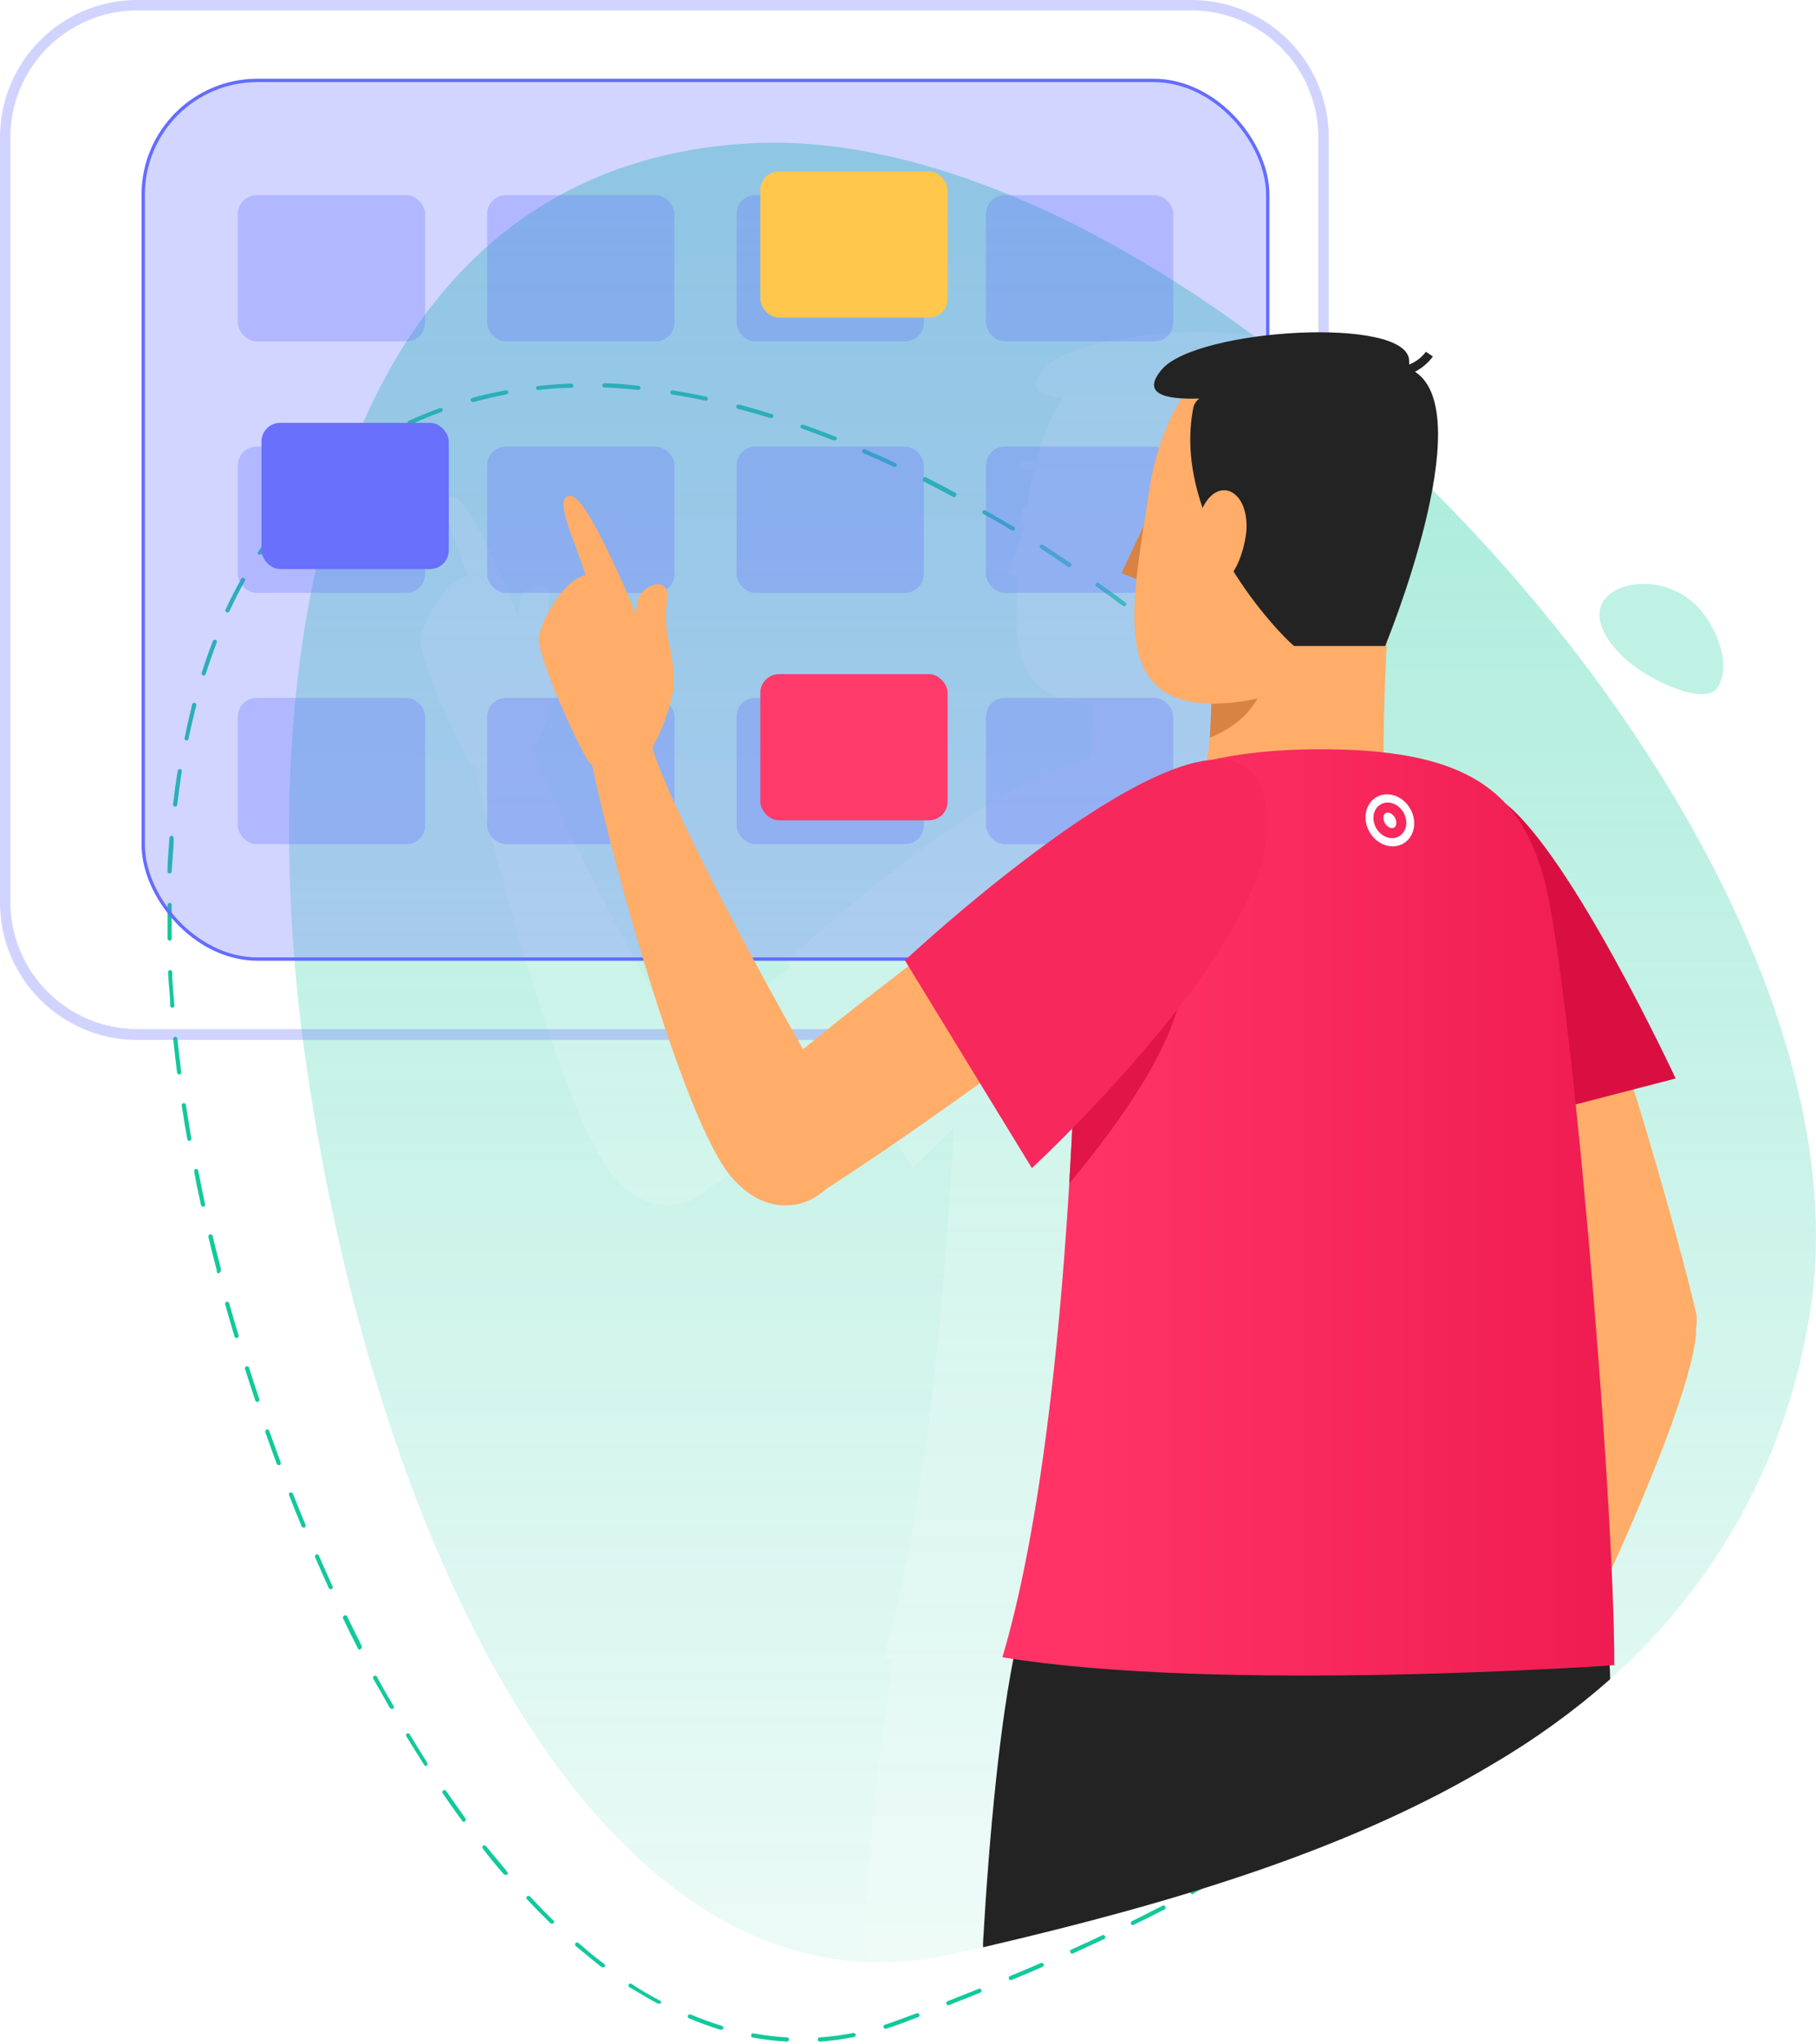
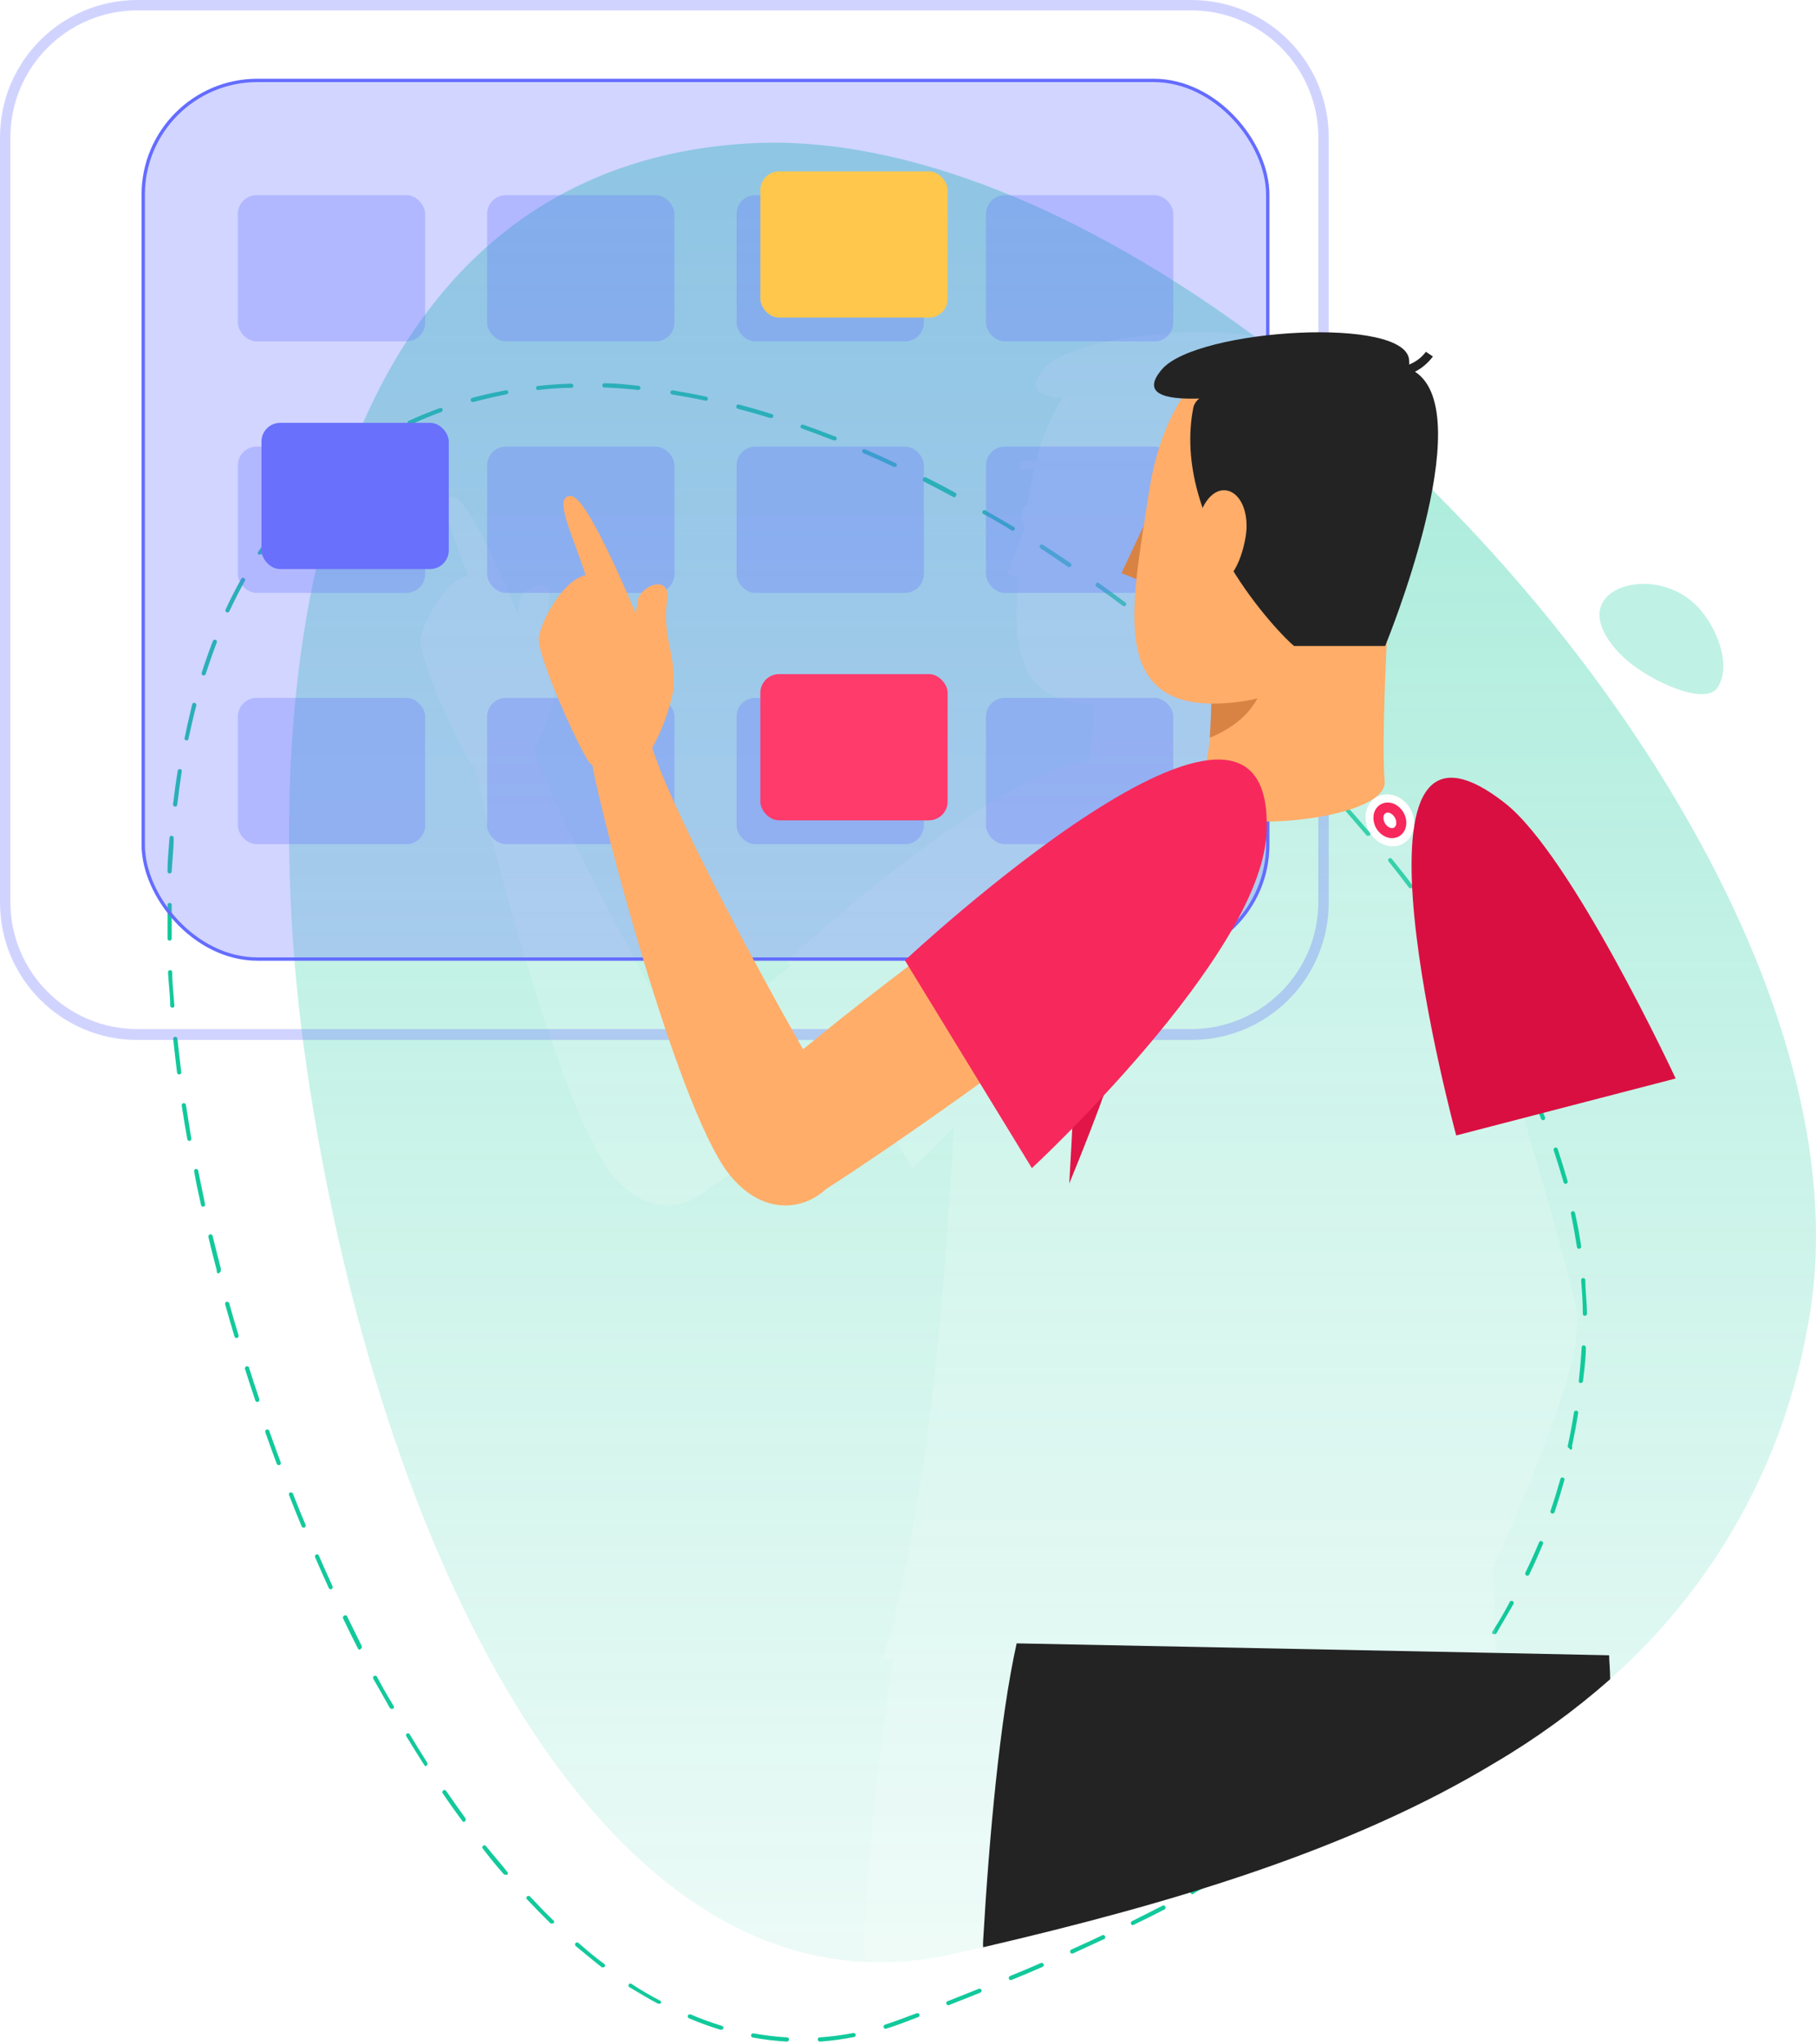
<svg xmlns="http://www.w3.org/2000/svg" width="542" height="610" viewBox="0 0 542 610" fill="none">
  <g opacity="0.4" filter="url(#filter0_b_0_606)">
    <path d="M539.458 396.15C532.24 436.796 511.483 473.802 480.562 501.15C469.887 510.565 458.335 518.936 446.065 526.15C402.818 552.3 349.223 568.15 293.427 581.15L283.878 583.3C275.584 585.184 267.077 585.958 258.58 585.6C169.837 581.9 109.392 450.35 90.593 311.9C74.194 188.65 101.642 49.05 224.532 42.75C270.679 40.45 324.525 63.45 374.521 100.45C378.12 103.1 381.72 105.85 385.27 108.65L387.47 110.4C480.812 184.8 557.056 305.45 539.458 396.15Z" fill="url(#paint0_linear_0_606)" />
  </g>
  <path d="M485.562 197.1C479.312 191.65 474.313 183.55 479.612 178.1C484.912 172.65 499.211 172.2 507.61 182.15C512.96 188.5 516.659 198.9 512.61 205.25C509.01 210.65 493.361 203.75 485.562 197.1Z" fill="#C0F1E5" />
  <path fill-rule="evenodd" clip-rule="evenodd" d="M190.585 116.4C187.285 116.05 183.936 115.8 180.586 115.65C180.321 115.726 180.037 115.626 179.877 115.401C179.718 115.176 179.718 114.874 179.877 114.649C180.037 114.424 180.321 114.324 180.586 114.4C183.583 114.4 186.663 114.73 189.675 115.053C189.979 115.085 190.283 115.118 190.585 115.15C190.754 115.162 190.911 115.245 191.016 115.378C191.12 115.511 191.164 115.683 191.135 115.85C191.094 116.135 190.87 116.359 190.585 116.4ZM141.089 120C140.819 119.979 140.585 119.804 140.489 119.55C140.393 119.205 140.594 118.847 140.939 118.75C144.089 117.9 147.389 117.15 150.938 116.5C151.098 116.455 151.269 116.478 151.411 116.563C151.553 116.648 151.653 116.788 151.688 116.95C151.75 117.294 151.529 117.625 151.188 117.7C147.889 118.35 144.639 119.1 141.489 119.95L141.089 120ZM220.183 122C223.383 122.85 226.582 123.75 229.782 124.75H230.232C230.563 124.75 230.832 124.481 230.832 124.15C230.832 123.819 230.563 123.55 230.232 123.55C226.982 122.5 223.733 121.6 220.583 120.75C220.403 120.689 220.206 120.709 220.043 120.805C219.88 120.901 219.766 121.064 219.733 121.25C219.689 121.575 219.876 121.886 220.183 122ZM122.241 126.8C122.011 126.781 121.805 126.65 121.691 126.45C121.546 126.132 121.678 125.757 121.991 125.6C124.99 124.25 128.09 122.95 131.29 121.8C131.442 121.735 131.614 121.736 131.765 121.802C131.917 121.869 132.034 121.994 132.09 122.15C132.196 122.467 132.045 122.813 131.74 122.95C128.59 124.1 125.49 125.4 122.541 126.75L122.241 126.8ZM239.331 127.9C242.431 129 245.581 130.2 248.681 131.4L249.131 131.45C249.462 131.45 249.73 131.181 249.73 130.85C249.73 130.519 249.462 130.25 249.131 130.25C246.031 129.05 242.881 127.85 239.731 126.75C239.416 126.666 239.084 126.811 238.931 127.1C238.831 127.431 239.007 127.782 239.331 127.9ZM104.942 136.8C104.742 136.814 104.551 136.718 104.442 136.55C104.329 136.437 104.265 136.285 104.265 136.125C104.265 135.966 104.329 135.813 104.442 135.7C107.192 133.75 109.991 131.9 112.891 130.25C113.185 130.143 113.513 130.261 113.673 130.53C113.832 130.8 113.776 131.144 113.541 131.35C110.691 133 107.842 134.8 105.192 136.7C105.132 136.746 105.064 136.78 104.992 136.8H104.942ZM266.779 139.35H267.079H267.129C267.336 139.343 267.525 139.23 267.629 139.05C267.697 138.904 267.703 138.738 267.646 138.587C267.59 138.437 267.476 138.315 267.329 138.25C264.329 136.8 261.28 135.45 258.18 134.1C258.034 134.033 257.867 134.026 257.717 134.083C257.567 134.139 257.445 134.253 257.38 134.4C257.235 134.718 257.368 135.093 257.68 135.25C260.73 136.55 263.829 137.95 266.779 139.35ZM89.914 149.91C89.793 149.946 89.663 149.942 89.543 149.9C89.43 149.787 89.367 149.635 89.367 149.475C89.367 149.316 89.43 149.163 89.543 149.05C91.893 146.6 94.543 144.05 96.843 142.1C97.094 141.859 97.491 141.859 97.743 142.1C97.984 142.352 97.984 142.749 97.743 143C95.293 145.15 92.743 147.45 90.543 149.85C90.357 149.978 90.119 150 89.914 149.91ZM302.376 158.4H302.076C299.277 156.65 296.377 154.95 293.477 153.4C293.289 153.284 293.178 153.077 293.185 152.856C293.192 152.636 293.316 152.435 293.51 152.331C293.704 152.227 293.939 152.234 294.127 152.35C295.643 153.213 297.159 154.102 298.66 154.984C300.031 155.789 301.39 156.586 302.726 157.35C302.839 157.463 302.903 157.616 302.903 157.775C302.903 157.935 302.839 158.087 302.726 158.2C302.639 158.309 302.514 158.38 302.376 158.4ZM77.094 165.5H77.444C77.646 165.59 77.882 165.551 78.044 165.4C79.674 162.757 81.42 160.541 83.18 158.308L83.18 158.307L83.18 158.307L83.18 158.307L83.18 158.307L83.18 158.307L83.18 158.307L83.18 158.307L83.18 158.307L83.18 158.307C83.418 158.006 83.656 157.703 83.894 157.4C84.023 157.286 84.097 157.122 84.097 156.95C84.097 156.778 84.023 156.614 83.894 156.5C83.781 156.387 83.628 156.324 83.469 156.324C83.309 156.324 83.156 156.387 83.044 156.5C80.994 159.1 78.994 161.8 77.094 164.65C76.981 164.763 76.918 164.916 76.918 165.075C76.918 165.235 76.981 165.387 77.094 165.5ZM319.225 169.25C319.115 169.304 318.986 169.304 318.875 169.25L310.576 163.65C310.286 163.471 310.196 163.09 310.376 162.8C310.555 162.51 310.936 162.421 311.226 162.6C314.059 164.4 316.859 166.25 319.625 168.15C319.836 168.394 319.836 168.756 319.625 169C319.542 169.145 319.392 169.239 319.225 169.25ZM67.645 182.75C67.485 182.686 67.36 182.556 67.303 182.393C67.245 182.23 67.26 182.051 67.345 181.9C68.745 178.85 70.295 175.85 71.894 172.95C71.957 172.683 72.181 172.483 72.453 172.452C72.726 172.421 72.989 172.564 73.11 172.811C73.232 173.057 73.185 173.353 72.994 173.55C71.394 176.4 69.895 179.4 68.445 182.45C68.379 182.597 68.258 182.711 68.108 182.767C67.957 182.824 67.79 182.817 67.645 182.75ZM350.872 193.25C351.001 193.3 351.144 193.3 351.272 193.25C351.413 193.258 351.552 193.223 351.672 193.15C351.785 193.037 351.849 192.885 351.849 192.725C351.849 192.566 351.785 192.413 351.672 192.3C349.873 190.918 348.218 189.557 346.589 188.217L346.588 188.216L346.583 188.212C345.679 187.468 344.782 186.731 343.873 186C343.596 185.848 343.25 185.917 343.053 186.164C342.856 186.41 342.864 186.763 343.073 187C345.006 188.381 346.749 189.833 348.498 191.292C349.282 191.945 350.068 192.6 350.872 193.25ZM60.595 201.6C60.287 201.464 60.119 201.128 60.195 200.8C61.245 197.55 62.345 194.35 63.545 191.3C63.697 191.011 64.029 190.866 64.345 190.95C64.501 191.006 64.626 191.123 64.693 191.275C64.759 191.426 64.76 191.598 64.695 191.75C63.545 194.75 62.445 197.95 61.395 201.15C61.298 201.495 60.941 201.696 60.595 201.6ZM366.52 206.332C366.453 206.331 366.386 206.321 366.321 206.3C363.871 204.05 361.322 201.85 358.772 199.7C358.553 199.44 358.553 199.06 358.772 198.8C359.023 198.559 359.42 198.559 359.672 198.8L367.221 205.4C367.44 205.66 367.44 206.04 367.221 206.3C367.012 206.447 366.738 206.458 366.52 206.332ZM55.176 220.738C55.272 220.882 55.425 220.977 55.596 221C55.786 221.015 55.973 220.946 56.108 220.812C56.242 220.677 56.311 220.49 56.296 220.3C56.996 217.05 57.746 213.75 58.596 210.55C58.661 210.221 58.467 209.897 58.146 209.8C57.98 209.738 57.795 209.752 57.641 209.839C57.487 209.926 57.379 210.076 57.346 210.25C57.184 210.948 57.022 211.639 56.861 212.326L56.861 212.327L56.861 212.327L56.861 212.327L56.861 212.327L56.861 212.328C56.228 215.034 55.614 217.658 55.096 220.25C55.051 220.417 55.08 220.595 55.176 220.738ZM395.119 234.4C394.976 234.464 394.812 234.464 394.669 234.4C392.419 231.95 390.069 229.4 387.77 227.15C387.528 226.899 387.528 226.502 387.77 226.25C388.03 226.032 388.409 226.032 388.67 226.25C389.661 227.285 390.661 228.356 391.659 229.425L391.663 229.429L391.665 229.431L391.666 229.432C392.981 230.84 394.291 232.244 395.569 233.55C395.81 233.802 395.81 234.199 395.569 234.45C395.417 234.477 395.261 234.46 395.119 234.4ZM51.646 240.05C51.616 240.392 51.857 240.699 52.196 240.75C52.522 240.784 52.822 240.569 52.896 240.25C53.296 236.8 53.746 233.45 54.246 230.25C54.292 230.089 54.262 229.916 54.164 229.78C54.067 229.643 53.913 229.559 53.746 229.55C53.587 229.521 53.422 229.558 53.29 229.652C53.158 229.746 53.07 229.89 53.046 230.05C52.496 233.35 52.046 236.7 51.646 240.05ZM408.418 249.4C408.258 249.467 408.078 249.467 407.918 249.4L401.369 241.8C401.256 241.687 401.192 241.535 401.192 241.375C401.192 241.216 401.256 241.063 401.369 240.95C401.482 240.821 401.646 240.747 401.819 240.747C401.991 240.747 402.155 240.821 402.268 240.95C403.854 242.72 405.467 244.599 407.087 246.486L407.087 246.486L407.091 246.491L407.095 246.496L407.098 246.5L407.101 246.503L407.105 246.507C407.675 247.172 408.247 247.838 408.818 248.5C409.059 248.752 409.059 249.149 408.818 249.4C408.689 249.45 408.547 249.45 408.418 249.4ZM50.153 260.507C50.267 260.631 50.428 260.701 50.596 260.7C50.919 260.704 51.196 260.47 51.246 260.15C51.307 258.799 51.416 257.44 51.525 256.086C51.686 254.082 51.846 252.089 51.846 250.15C51.85 249.799 51.593 249.5 51.246 249.45C51.078 249.436 50.913 249.493 50.789 249.607C50.666 249.721 50.596 249.882 50.596 250.05C50.542 250.76 50.484 251.472 50.425 252.186C50.212 254.791 49.996 257.421 49.996 260.05C49.982 260.218 50.039 260.383 50.153 260.507ZM421.117 265.05C420.958 265.123 420.776 265.123 420.617 265.05C418.567 262.35 416.517 259.7 414.467 257.15C414.355 257.037 414.291 256.885 414.291 256.725C414.291 256.566 414.355 256.413 414.467 256.3C414.581 256.171 414.745 256.097 414.917 256.097C415.09 256.097 415.254 256.171 415.367 256.3C415.974 257.074 416.59 257.838 417.211 258.608L417.212 258.61L417.213 258.612L417.215 258.613L417.217 258.616C418.641 260.383 420.091 262.183 421.517 264.2C421.758 264.452 421.758 264.849 421.517 265.1L421.117 265.05ZM49.996 280.15C49.996 280.481 50.265 280.75 50.596 280.75H50.646C50.814 280.751 50.975 280.681 51.089 280.557C51.203 280.433 51.26 280.268 51.246 280.1V273.1V270.1C51.247 269.932 51.177 269.771 51.053 269.657C50.929 269.543 50.764 269.486 50.596 269.5C50.265 269.5 49.996 269.769 49.996 270.1V273.1V280.15ZM432.566 281.35C432.389 281.415 432.194 281.415 432.016 281.35C430.216 278.65 428.316 275.9 426.367 273.1C426.254 272.987 426.19 272.835 426.19 272.675C426.19 272.516 426.254 272.363 426.367 272.25C426.618 272.009 427.015 272.009 427.266 272.25C429.266 275 431.166 277.8 432.966 280.5C433.177 280.744 433.177 281.106 432.966 281.35C432.839 281.406 432.694 281.406 432.566 281.35ZM442.665 298.05C442.761 298.237 442.955 298.354 443.165 298.35L443.515 298.05C443.628 297.937 443.692 297.785 443.692 297.625C443.692 297.466 443.628 297.313 443.515 297.2C442.065 294.35 440.315 291.5 438.516 288.6C438.272 288.389 437.91 288.389 437.666 288.6C437.447 288.86 437.447 289.24 437.666 289.5C438.625 291.209 439.638 292.918 440.652 294.627L440.653 294.63C441.329 295.77 442.005 296.91 442.665 298.05ZM51.396 300.75C51.083 300.751 50.822 300.512 50.796 300.2C50.796 298.158 50.616 296.115 50.439 294.116C50.322 292.787 50.206 291.478 50.146 290.2C50.145 289.86 50.407 289.576 50.746 289.55C50.914 289.536 51.08 289.593 51.203 289.707C51.327 289.821 51.397 289.982 51.396 290.15C51.396 292.481 51.602 294.863 51.81 297.279C51.893 298.231 51.975 299.189 52.046 300.15C52.06 300.318 52.003 300.483 51.889 300.607C51.775 300.731 51.614 300.801 51.446 300.8L51.396 300.75ZM452.065 315.65C452.195 315.858 452.419 315.989 452.664 316V315.95C452.977 315.793 453.109 315.418 452.964 315.1C451.515 312.15 449.965 309.15 448.365 306.15C448.191 305.857 447.82 305.747 447.515 305.9C447.304 306.144 447.304 306.506 447.515 306.75C449.115 309.75 450.665 312.75 452.065 315.65ZM53.496 320.7C53.173 320.704 52.896 320.47 52.846 320.15C52.446 316.85 52.046 313.5 51.696 310.15C51.667 309.983 51.711 309.811 51.816 309.678C51.92 309.545 52.077 309.462 52.246 309.45C52.588 309.42 52.895 309.661 52.946 310C53.296 313.3 53.696 316.65 54.096 320C54.125 320.167 54.081 320.339 53.976 320.472C53.871 320.606 53.715 320.688 53.546 320.7H53.496ZM459.964 333.95C460.065 334.192 460.301 334.35 460.564 334.35L460.764 334.3C460.919 334.244 461.045 334.127 461.111 333.976C461.178 333.824 461.179 333.652 461.114 333.5C459.964 330.4 458.664 327.3 457.314 324.2C457.157 323.888 456.782 323.755 456.464 323.9C456.318 323.965 456.203 324.087 456.147 324.237C456.091 324.388 456.097 324.554 456.164 324.7C457.514 327.8 458.764 330.9 459.964 333.95ZM56.496 340.5C56.2 340.504 55.945 340.292 55.896 340C55.296 336.7 54.746 333.35 54.246 330C54.217 329.827 54.259 329.65 54.363 329.509C54.467 329.368 54.623 329.275 54.796 329.25C55.138 329.22 55.444 329.461 55.496 329.8C55.873 332.289 56.278 334.778 56.691 337.31C56.825 338.135 56.961 338.964 57.096 339.8C57.158 340.144 56.937 340.475 56.596 340.55L56.496 340.5ZM466.663 352.85C466.713 353.142 466.967 353.354 467.263 353.35L467.413 353.3C467.575 353.265 467.715 353.164 467.801 353.022C467.886 352.88 467.908 352.709 467.863 352.55C466.963 349.4 465.963 346.15 464.914 342.95C464.869 342.785 464.756 342.648 464.603 342.571C464.45 342.495 464.272 342.487 464.114 342.55C463.949 342.595 463.811 342.708 463.735 342.861C463.658 343.013 463.651 343.191 463.714 343.35C464.764 346.5 465.763 349.75 466.663 352.85ZM60.595 360.15C60.3 360.154 60.045 359.942 59.995 359.65C59.245 356.35 58.546 353.05 57.946 349.65C57.901 349.483 57.93 349.305 58.026 349.162C58.122 349.018 58.275 348.923 58.446 348.9C58.605 348.871 58.769 348.908 58.901 349.002C59.033 349.096 59.121 349.24 59.145 349.4C59.415 350.727 59.693 352.07 59.976 353.439C60.376 355.371 60.786 357.351 61.195 359.4C61.24 359.559 61.218 359.73 61.133 359.872C61.047 360.014 60.907 360.115 60.745 360.15H60.595ZM470.663 372.25C470.734 372.55 471.005 372.758 471.313 372.75L471.413 372.7C471.573 372.676 471.717 372.587 471.811 372.456C471.905 372.324 471.942 372.159 471.913 372C471.413 368.6 470.813 365.3 470.063 362C469.988 361.659 469.657 361.438 469.313 361.5C468.992 361.597 468.797 361.921 468.863 362.25C469.563 365.75 470.163 369.05 470.663 372.25ZM65.295 380.1C65.014 380.109 64.765 379.922 64.695 379.65V379.15C63.845 375.9 62.995 372.65 62.195 369.15C62.157 368.812 62.368 368.495 62.695 368.4C63.02 368.356 63.331 368.543 63.445 368.85L63.445 368.851L63.445 368.851C64.245 372.101 65.045 375.35 65.895 378.55V379.05C65.991 379.395 65.79 379.753 65.445 379.85L65.295 380.1ZM472.413 392.15C472.413 392.481 472.682 392.75 473.013 392.75L473.063 392.7C473.402 392.674 473.664 392.39 473.663 392.05C473.639 390.499 473.527 388.927 473.416 387.353L473.415 387.351C473.289 385.576 473.163 383.799 473.163 382.05C473.15 381.877 473.069 381.717 472.938 381.604C472.806 381.492 472.635 381.436 472.463 381.45C472.294 381.462 472.137 381.545 472.033 381.678C471.928 381.811 471.884 381.983 471.913 382.15C472.163 385.5 472.413 388.85 472.413 392.15ZM70.595 399.35C70.332 399.35 70.096 399.192 69.995 398.95C69.045 395.75 68.095 392.5 67.195 389.3C67.15 389.141 67.172 388.97 67.258 388.828C67.343 388.686 67.483 388.585 67.645 388.55C67.797 388.503 67.962 388.519 68.103 388.594C68.244 388.669 68.349 388.797 68.395 388.95C69.295 392.2 70.245 395.4 71.195 398.55C71.295 398.881 71.119 399.232 70.795 399.35H70.595ZM471.334 412.605C471.441 412.731 471.598 412.803 471.763 412.8L471.963 412.75C472.228 412.689 472.428 412.47 472.463 412.2C472.538 411.502 472.62 410.8 472.703 410.093L472.703 410.092C473.005 407.508 473.313 404.87 473.313 402.2C473.292 401.868 473.042 401.597 472.713 401.55C472.545 401.536 472.38 401.593 472.256 401.707C472.132 401.821 472.062 401.982 472.063 402.15C471.863 405.55 471.563 408.9 471.213 412.15C471.183 412.312 471.227 412.479 471.334 412.605ZM76.794 418.45C76.524 418.429 76.29 418.254 76.194 418C75.144 414.85 74.094 411.7 73.094 408.5C73.068 408.2 73.251 407.921 73.536 407.826C73.822 407.73 74.136 407.844 74.294 408.1C75.294 411.3 76.344 414.45 77.394 417.6C77.457 417.759 77.449 417.937 77.373 418.089C77.297 418.242 77.159 418.355 76.994 418.4L76.794 418.45ZM467.913 431.55C467.851 431.894 468.072 432.225 468.413 432.3L468.713 432.75C468.92 432.698 469.092 432.553 469.18 432.359C469.267 432.164 469.261 431.94 469.163 431.75C469.863 428.3 470.513 425 471.013 421.75C471.042 421.591 471.005 421.426 470.911 421.294C470.817 421.163 470.673 421.074 470.513 421.05C470.169 420.988 469.838 421.209 469.763 421.55C469.263 424.95 468.613 428.25 467.913 431.55ZM83.194 437.3C82.931 437.3 82.695 437.142 82.594 436.9C81.444 433.8 80.294 430.65 79.194 427.5C79.07 427.182 79.226 426.824 79.544 426.7C79.861 426.576 80.22 426.732 80.344 427.05C80.727 428.1 81.105 429.15 81.483 430.2C82.238 432.3 82.994 434.4 83.794 436.5C83.894 436.831 83.718 437.182 83.394 437.3H83.194ZM462.764 450.95C462.663 451.281 462.839 451.632 463.164 451.75H463.364C463.626 451.75 463.863 451.592 463.964 451.35C465.013 448.2 466.013 444.95 466.913 441.75C466.996 441.419 466.795 441.083 466.463 441C466.132 440.917 465.796 441.119 465.713 441.45C464.814 444.6 463.864 447.8 462.764 450.95ZM90.593 455.95C90.353 455.966 90.13 455.825 90.043 455.6C88.743 452.5 87.493 449.4 86.293 446.3C86.211 446.143 86.203 445.957 86.27 445.793C86.338 445.629 86.474 445.504 86.643 445.45C86.974 445.35 87.325 445.525 87.443 445.85C88.643 448.95 89.893 452.05 91.193 455.1C91.305 455.431 91.155 455.794 90.843 455.95H90.593ZM455.264 469.4C455.12 469.718 455.252 470.093 455.564 470.25C455.882 470.395 456.257 470.262 456.414 469.95C457.864 467 459.214 463.9 460.514 460.8C460.62 460.483 460.469 460.137 460.164 460C460.018 459.933 459.852 459.926 459.701 459.983C459.551 460.039 459.429 460.153 459.364 460.3C458.064 463.4 456.714 466.45 455.264 469.4ZM98.692 474.35C98.456 474.352 98.241 474.215 98.142 474C96.743 470.95 95.393 467.9 94.043 464.8C93.975 464.654 93.969 464.488 94.025 464.337C94.082 464.187 94.196 464.065 94.343 464C94.5 463.918 94.685 463.909 94.849 463.977C95.013 464.044 95.139 464.181 95.193 464.35C96.213 466.744 97.295 469.138 98.366 471.507L98.366 471.508L98.374 471.525C98.664 472.168 98.954 472.81 99.242 473.45C99.387 473.768 99.254 474.143 98.942 474.3L98.692 474.35ZM445.515 487.7H445.815L445.915 487.75C446.177 487.808 446.449 487.711 446.615 487.5C447.379 486.164 448.176 484.805 448.981 483.433C449.862 481.932 450.752 480.416 451.615 478.9C451.805 478.703 451.852 478.407 451.731 478.161C451.609 477.914 451.346 477.771 451.074 477.802C450.801 477.833 450.577 478.033 450.515 478.3C449.015 481.2 447.315 484.05 445.515 486.85C445.402 486.963 445.339 487.116 445.339 487.275C445.339 487.435 445.402 487.587 445.515 487.7ZM107.392 492.4C107.155 492.402 106.94 492.265 106.842 492.05C105.292 489.05 103.792 486 102.392 483.05C102.325 482.904 102.318 482.738 102.375 482.587C102.431 482.437 102.545 482.315 102.692 482.25C102.92 482.046 103.264 482.046 103.492 482.25L107.942 491.25C108.094 491.555 107.985 491.926 107.692 492.1L107.392 492.4ZM433.666 503.85H434.066H434.166C434.264 503.878 434.368 503.878 434.466 503.85C436.616 501.25 438.666 498.55 440.615 495.9C440.728 495.787 440.792 495.635 440.792 495.475C440.792 495.316 440.728 495.163 440.615 495.05C440.503 494.937 440.35 494.874 440.19 494.874C440.031 494.874 439.878 494.937 439.766 495.05C438.171 497.422 436.509 499.459 434.808 501.545C434.638 501.754 434.466 501.964 434.295 502.175L434.154 502.348C433.991 502.548 433.829 502.748 433.666 502.95C433.425 503.202 433.425 503.599 433.666 503.85ZM116.891 510.05C116.668 510.051 116.461 509.938 116.341 509.75L115.965 509.08L115.964 509.079L115.963 509.076L115.963 509.076C114.481 506.436 112.954 503.714 111.341 500.95C111.275 500.665 111.406 500.371 111.663 500.231C111.92 500.091 112.238 500.14 112.441 500.35C114.041 503.35 115.691 506.3 117.441 509.1C117.652 509.344 117.652 509.706 117.441 509.95L116.891 510.05ZM420.167 518.65C420.293 518.713 420.441 518.713 420.567 518.65C420.684 518.73 420.826 518.765 420.967 518.75C423.17 516.685 425.33 514.325 427.371 512.095L427.916 511.5C428.158 511.249 428.158 510.852 427.916 510.6C427.804 510.487 427.651 510.424 427.491 510.424C427.332 510.424 427.179 510.487 427.066 510.6C425.864 511.802 424.617 513.124 423.35 514.467C422.298 515.582 421.233 516.712 420.167 517.8C420.04 517.905 419.966 518.06 419.966 518.225C419.966 518.39 420.04 518.546 420.167 518.65ZM127.19 527.15C126.97 527.142 126.766 527.031 126.64 526.85C124.89 524.1 123.09 521.2 121.341 518.35C121.13 518.106 121.13 517.744 121.341 517.5C121.453 517.387 121.606 517.324 121.766 517.324C121.925 517.324 122.078 517.387 122.191 517.5C123.623 519.901 125.125 522.302 126.61 524.673L126.797 524.971C127.012 525.315 127.226 525.658 127.44 526C127.651 526.244 127.651 526.606 127.44 526.85L127.19 527.15ZM405.218 531.9C405.343 532.049 405.524 532.14 405.718 532.15L405.868 532.1C405.926 532.059 405.977 532.008 406.018 531.95L413.618 525.4C413.859 525.149 413.859 524.752 413.618 524.5C413.505 524.387 413.352 524.324 413.193 524.324C413.033 524.324 412.88 524.387 412.768 524.5C411.776 525.356 410.799 526.212 409.825 527.065C408.296 528.404 406.776 529.737 405.218 531.05C405.105 531.163 405.042 531.316 405.042 531.475C405.042 531.635 405.105 531.787 405.218 531.9ZM138.489 543.8C138.282 543.793 138.093 543.68 137.989 543.5C136.039 540.9 134.09 538.15 132.19 535.35C131.971 535.09 131.971 534.71 132.19 534.45C132.441 534.209 132.838 534.209 133.09 534.45C134.99 537.2 136.939 539.95 138.839 542.6C138.952 542.713 139.016 542.866 139.016 543.025C139.016 543.185 138.952 543.337 138.839 543.45C138.802 543.567 138.733 543.671 138.639 543.75L138.489 543.8ZM389.319 544.3C389.478 544.373 389.661 544.373 389.819 544.3L389.969 544.25C390.016 544.275 390.067 544.291 390.119 544.3C392.919 542.35 395.619 540.35 398.219 538.35C398.332 538.237 398.395 538.085 398.395 537.925C398.395 537.766 398.332 537.613 398.219 537.5C398.106 537.387 397.953 537.324 397.794 537.324C397.634 537.324 397.481 537.387 397.369 537.5C395.032 539.298 392.615 541.055 390.153 542.844L390.147 542.848L390.146 542.849L389.319 543.45C389.207 543.563 389.143 543.716 389.143 543.875C389.143 544.035 389.207 544.187 389.319 544.3ZM373.071 555.35C372.86 555.354 372.666 555.237 372.571 555.05C372.458 554.937 372.394 554.785 372.394 554.625C372.394 554.466 372.458 554.313 372.571 554.2C375.471 552.4 378.32 550.6 381.02 548.8C381.133 548.687 381.286 548.624 381.445 548.624C381.605 548.624 381.758 548.687 381.87 548.8C381.983 548.913 382.047 549.066 382.047 549.225C382.047 549.385 381.983 549.537 381.87 549.65C379.17 551.45 376.321 553.25 373.421 555.05L373.071 555.35ZM150.438 559.5C150.599 559.562 150.777 559.562 150.938 559.5L151.388 559.6C151.629 559.349 151.629 558.952 151.388 558.7C150.27 557.262 149.138 555.924 148.006 554.586L148.005 554.585L148.005 554.585L148.004 554.584L148.004 554.583L148.003 554.582L148.003 554.582L148.002 554.581L148.001 554.58L148.001 554.58L148 554.579L148 554.578L147.999 554.577L147.998 554.577L147.998 554.576L147.997 554.575L147.997 554.574L147.996 554.574L147.995 554.573L147.995 554.572L147.994 554.571L147.994 554.571L147.993 554.57L147.992 554.569L147.992 554.569L147.991 554.568L147.991 554.567L147.99 554.566L147.989 554.566L147.989 554.565L147.988 554.564L147.988 554.563L147.987 554.563L147.986 554.562L147.986 554.561L147.985 554.56L147.985 554.56L147.984 554.559L147.983 554.558L147.983 554.558L147.982 554.557L147.982 554.556L147.981 554.555L147.98 554.555L147.98 554.554L147.979 554.553L147.979 554.552L147.978 554.552L147.978 554.551L147.977 554.55L147.976 554.549L147.976 554.549L147.975 554.548L147.975 554.547L147.974 554.547L147.973 554.546L147.973 554.545L147.972 554.544L147.971 554.542C146.989 553.383 146.008 552.224 145.039 551C144.832 550.738 144.451 550.693 144.189 550.9C143.926 551.107 143.882 551.488 144.089 551.75C146.189 554.5 148.288 557.05 150.438 559.5ZM355.922 565.4C355.692 565.381 355.487 565.25 355.372 565.05C355.22 564.745 355.329 564.374 355.622 564.2C358.572 562.6 361.522 560.95 364.321 559.2C364.565 558.989 364.927 558.989 365.171 559.2C365.284 559.313 365.348 559.466 365.348 559.625C365.348 559.785 365.284 559.937 365.171 560.05L356.422 565.05L355.922 565.4ZM164.337 574.1C164.466 574.15 164.609 574.15 164.737 574.1V574.05C164.879 574.121 165.046 574.121 165.187 574.05C165.314 573.946 165.388 573.79 165.388 573.625C165.388 573.46 165.314 573.305 165.187 573.2C162.887 571.05 160.538 568.55 158.188 566.05C157.936 565.809 157.539 565.809 157.288 566.05C157.161 566.155 157.087 566.31 157.087 566.475C157.087 566.64 157.161 566.796 157.288 566.9C159.654 569.4 162.004 571.8 164.337 574.1ZM338.124 574.6C337.887 574.602 337.672 574.465 337.574 574.25C337.489 574.099 337.474 573.92 337.531 573.757C337.589 573.594 337.713 573.464 337.874 573.4L346.773 568.9C346.97 568.709 347.266 568.663 347.512 568.784C347.758 568.905 347.902 569.168 347.871 569.441C347.839 569.714 347.64 569.938 347.373 570C344.373 571.55 341.423 573.05 338.373 574.5L338.124 574.6ZM319.425 582.7C319.508 582.934 319.726 583.094 319.975 583.1L320.225 583.05L329.324 578.85C329.595 578.811 329.813 578.606 329.868 578.337C329.923 578.069 329.804 577.795 329.57 577.652C329.336 577.509 329.038 577.528 328.824 577.7C326.693 578.73 324.537 579.71 322.374 580.692C321.492 581.093 320.608 581.495 319.725 581.9C319.578 581.965 319.464 582.087 319.408 582.237C319.351 582.388 319.358 582.554 319.425 582.7ZM179.986 587.2C179.872 587.238 179.75 587.238 179.636 587.2C178.092 586.013 176.619 584.79 175.091 583.521C174.045 582.653 172.974 581.764 171.837 580.85C171.574 580.629 171.541 580.237 171.762 579.975C171.983 579.713 172.374 579.679 172.637 579.9C172.824 580.061 173.01 580.223 173.196 580.383C175.548 582.415 177.838 584.393 180.386 586.2C180.515 586.314 180.589 586.478 180.589 586.65C180.589 586.822 180.515 586.986 180.386 587.1C180.235 587.189 180.052 587.207 179.886 587.15L179.986 587.2ZM301.126 590.65C301.213 590.875 301.436 591.016 301.676 591L301.926 590.95C305.026 589.7 308.076 588.4 311.176 587.05C311.322 586.985 311.437 586.863 311.493 586.713C311.549 586.562 311.543 586.396 311.476 586.25C311.323 585.961 310.991 585.816 310.676 585.9C307.626 587.25 304.526 588.55 301.426 589.8C301.114 589.957 300.982 590.332 301.126 590.65ZM196.685 598.05H196.385C193.75 596.642 191.115 595.068 188.518 593.517L187.735 593.05C187.524 592.806 187.524 592.444 187.735 592.2C187.848 592.087 188.001 592.024 188.16 592.024C188.32 592.024 188.473 592.087 188.585 592.2C191.385 594.05 194.285 595.75 197.135 597.2C197.346 597.444 197.346 597.806 197.135 598.05C196.984 598.088 196.824 598.07 196.685 598V598.05ZM282.478 598.1C282.561 598.334 282.779 598.493 283.028 598.5L283.278 598.45L292.577 594.75C292.882 594.613 293.034 594.267 292.927 593.95C292.79 593.645 292.444 593.494 292.127 593.6L282.828 597.3C282.662 597.341 282.524 597.457 282.455 597.614C282.387 597.77 282.395 597.95 282.478 598.1ZM264.329 605.55C264.049 605.559 263.799 605.372 263.729 605.1C263.629 604.769 263.805 604.418 264.129 604.3C265.565 603.854 267.051 603.309 268.537 602.763L268.538 602.763L268.539 602.763L268.539 602.762L268.54 602.762L268.54 602.762L268.541 602.762L268.542 602.762L268.542 602.761L268.543 602.761L268.543 602.761L268.544 602.761L268.545 602.761L268.545 602.761L268.546 602.76L268.546 602.76L268.547 602.76L268.548 602.76L268.548 602.76L268.549 602.759L268.549 602.759L268.55 602.759L268.551 602.759L268.551 602.759L268.552 602.759L268.552 602.758L268.553 602.758L268.553 602.758L268.554 602.758L268.555 602.758L268.555 602.757L268.556 602.757L268.556 602.757L268.557 602.757L268.558 602.757L268.558 602.757L268.559 602.756L268.559 602.756L268.56 602.756L268.561 602.756L268.561 602.756L268.562 602.755L268.562 602.755L268.563 602.755L268.564 602.755L268.564 602.755L268.565 602.755L268.565 602.754L268.566 602.754L268.567 602.754L268.567 602.754L268.568 602.754L268.568 602.753L268.569 602.753L268.57 602.753L268.57 602.753L268.571 602.753L268.571 602.753L268.572 602.752L268.573 602.752L268.573 602.752L268.574 602.752L268.574 602.752L268.575 602.751L268.576 602.751L268.576 602.751L268.577 602.751L268.577 602.751L268.579 602.75L273.579 600.9C273.731 600.835 273.903 600.836 274.054 600.902C274.206 600.969 274.323 601.094 274.379 601.25C274.461 601.4 274.47 601.58 274.401 601.736C274.332 601.893 274.195 602.009 274.029 602.05L269.029 603.95C267.529 604.5 265.979 605.05 264.479 605.5L264.329 605.55ZM205.634 602.4C208.72 603.718 211.874 604.869 215.083 605.85V605.8C215.399 605.884 215.731 605.739 215.883 605.45C215.979 605.105 215.778 604.747 215.433 604.65C212.274 603.686 209.17 602.551 206.134 601.25C205.803 601.138 205.44 601.288 205.284 601.6C205.178 601.917 205.329 602.263 205.634 602.4ZM244.681 609.35C244.35 609.35 244.081 609.081 244.081 608.75C244.051 608.588 244.095 608.421 244.202 608.295C244.308 608.169 244.466 608.097 244.631 608.1C247.988 607.873 251.327 607.439 254.63 606.8C254.974 606.738 255.305 606.959 255.38 607.3C255.409 607.459 255.372 607.624 255.278 607.756C255.184 607.887 255.04 607.976 254.88 608C251.577 608.649 248.238 609.1 244.881 609.35H244.681ZM234.682 609.35C231.328 609.149 227.989 608.749 224.682 608.15C224.511 608.127 224.359 608.032 224.263 607.888C224.167 607.745 224.138 607.567 224.182 607.4C224.207 607.24 224.295 607.096 224.427 607.002C224.559 606.908 224.723 606.871 224.882 606.9C228.189 607.5 231.528 607.9 234.882 608.1C235.05 608.099 235.211 608.169 235.325 608.293C235.439 608.417 235.496 608.582 235.482 608.75C235.472 608.943 235.377 609.122 235.222 609.238C235.068 609.354 234.87 609.395 234.682 609.35ZM380.97 220.05C381.055 220.093 381.149 220.11 381.242 220.101C381.432 220.218 381.676 220.22 381.87 220.1C382.111 219.849 382.111 219.452 381.87 219.2C380.09 217.341 378.092 215.482 376.146 213.673L376.138 213.665C375.627 213.189 375.119 212.718 374.621 212.25C374.369 212.009 373.972 212.009 373.721 212.25C373.608 212.363 373.544 212.516 373.544 212.675C373.544 212.835 373.608 212.987 373.721 213.1C375.206 214.585 376.822 216.114 378.454 217.658L378.454 217.658L378.462 217.666L378.473 217.677L378.489 217.692C379.317 218.475 380.149 219.263 380.97 220.05ZM335.224 180.9H335.574C335.721 180.901 335.863 180.847 335.974 180.75C336.087 180.637 336.15 180.485 336.15 180.325C336.15 180.166 336.087 180.013 335.974 179.9C333.274 177.9 330.574 175.9 327.824 173.95C327.543 173.849 327.229 173.952 327.063 174.201C326.898 174.45 326.923 174.779 327.124 175C329.824 176.9 332.574 178.9 335.224 180.9ZM284.928 148.4H284.628C281.695 146.8 278.745 145.25 275.778 143.75C275.601 143.66 275.475 143.493 275.436 143.298C275.397 143.104 275.45 142.902 275.578 142.75C275.652 142.599 275.787 142.485 275.948 142.438C276.11 142.39 276.284 142.413 276.428 142.5C279.328 143.95 282.328 145.55 285.278 147.15C285.391 147.263 285.454 147.416 285.454 147.575C285.454 147.735 285.391 147.887 285.278 148C285.248 148.174 285.136 148.322 284.978 148.4H284.928ZM200.584 117.75C203.984 118.25 207.284 118.9 210.584 119.6C210.9 119.663 211.209 119.464 211.284 119.15C211.345 118.806 211.125 118.475 210.784 118.4C207.334 117.65 203.984 117.05 200.784 116.5C200.625 116.471 200.461 116.508 200.329 116.602C200.197 116.696 200.109 116.84 200.084 117C200.023 117.344 200.243 117.675 200.584 117.75ZM160.166 116.258C160.28 116.362 160.433 116.414 160.588 116.4H160.538C163.837 116.05 167.187 115.75 170.537 115.75C170.705 115.751 170.866 115.681 170.98 115.557C171.094 115.433 171.151 115.268 171.137 115.1C171.113 114.779 170.858 114.524 170.537 114.5C167.137 114.6 163.787 114.85 160.538 115.2C160.373 115.197 160.215 115.269 160.109 115.395C160.002 115.521 159.958 115.688 159.988 115.85C159.987 116.005 160.052 116.153 160.166 116.258Z" fill="#12C99B" />
  <path d="M470.563 396.6C470.563 397.2 470.563 397.7 470.563 398.25C469.313 412.2 457.314 441.95 445.565 468.25C445.965 477.75 446.265 486.25 446.315 493.25C446.315 494.55 446.315 495.75 446.315 496.95H444.865C445.215 503.15 445.665 513.9 446.015 526.25C402.768 552.4 349.173 568.25 293.377 581.25L283.828 583.4C275.534 585.284 267.027 586.057 258.53 585.7C258.019 583.607 257.833 581.449 257.98 579.3C259.162 551.111 262.1 523.023 266.779 495.2L263.679 494.75C275.028 456.45 280.728 401.2 283.678 353.25C284.028 347.6 284.328 342.1 284.578 336.65C277.328 344.05 272.329 348.65 272.329 348.65L256.98 323.4C238.031 337.1 220.133 349.2 211.383 354.8C204.134 361.6 191.785 362.6 182.086 349.8C166.387 329.25 144.239 243 141.639 228.35C141.26 228.206 140.905 228.004 140.589 227.75C136.989 222.75 124.39 195.5 125.59 190.2C126.79 184.9 132.69 173.45 139.539 171.9C138.739 169.45 137.839 166.9 136.539 163.35C133.64 155.45 130.19 147.45 135.389 148.35C140.589 149.25 152.488 178.35 154.538 183.35C154.838 181 155.138 179.1 155.138 179.1C156.738 174.4 165.137 171.9 163.887 179.1C162.437 189.1 165.937 194.1 165.787 202.35C165.787 202.8 165.787 203.3 165.787 204C165.807 204.299 165.807 204.6 165.787 204.9C165.814 205.116 165.814 205.334 165.787 205.55C165.787 205.55 165.787 205.8 165.787 205.9C164.57 212.044 162.411 217.964 159.388 223.45C164.837 241.25 189.835 287.8 204.384 313.45C213.283 306.05 224.382 297.25 235.882 288.45L234.882 286.8C234.882 286.8 294.177 231.35 324.875 227.15C325.324 225 325.624 222.65 325.924 220.2C326.224 217.75 326.424 213.6 326.524 210.2C303.976 209.95 301.876 193.35 304.126 172.25L300.576 171.35L305.826 157.75V156.75C305.25 156.079 304.915 155.234 304.876 154.35C304.876 152.7 305.326 151.3 306.226 151.25C306.355 151.2 306.497 151.2 306.626 151.25C306.626 150.05 307.026 148.85 307.176 147.65C307.576 145 308.076 142.65 308.576 140.2C307.239 139.937 305.863 139.937 304.526 140.2L304.126 137.75C305.78 137.455 307.472 137.455 309.126 137.75C310.785 131.046 313.466 124.638 317.075 118.75C309.876 118.25 306.476 115.9 311.476 110.1C319.225 101.1 355.922 96.6 374.421 100.4C380.92 101.75 385.17 104.1 385.22 107.6C385.22 108 385.22 108.25 385.22 108.6C387.112 107.799 388.74 106.482 389.919 104.8L392.019 106.2C390.813 107.907 389.241 109.325 387.42 110.35L386.67 110.75C406.468 123.65 378.47 192.75 378.37 192.75C377.82 204.6 377.47 216.3 377.52 224.55C395.319 226.6 406.568 231.8 414.018 239.95C434.016 256 464.714 321.85 464.714 321.85L452.164 325.15C461.114 353.85 468.713 382.65 470.913 392.3C470.979 393.742 470.861 395.187 470.563 396.6Z" fill="white" fill-opacity="0.154" />
  <rect x="378.37" y="286.25" width="335.624" height="262.25" rx="34.1" transform="rotate(180 378.37 286.25)" fill="#6571FF" fill-opacity="0.3" stroke="#646CFF" />
  <g opacity="0.3">
    <path fill-rule="evenodd" clip-rule="evenodd" d="M40.997 309.4H355.572C366.206 309.4 376.402 305.165 383.907 297.631C391.412 290.097 395.609 279.885 395.569 269.25V41C395.569 18.909 377.662 1 355.572 1H40.997C18.907 1 1 18.909 1 41V269.4C1 291.491 18.907 309.4 40.997 309.4ZM2.1 41C2.127 19.527 19.526 2.128 40.997 2.1H355.572C377.043 2.128 394.441 19.527 394.469 41V269.25C394.441 290.722 377.043 308.122 355.572 308.15H40.997C19.526 308.122 2.127 290.722 2.1 269.25V41Z" fill="#6571FF" />
    <path d="M355.572 309.4V308.4V309.4ZM395.569 269.25H394.569V269.254L395.569 269.25ZM40.997 2.1V1.1L40.996 1.1L40.997 2.1ZM2.1 41L1.1 40.999V41H2.1ZM355.572 2.1L355.573 1.1H355.572V2.1ZM394.469 41H395.469V40.999L394.469 41ZM394.469 269.25L395.469 269.251V269.25H394.469ZM355.572 308.15V309.15H355.573L355.572 308.15ZM40.997 308.15L40.996 309.15H40.997V308.15ZM2.1 269.25H1.1L1.1 269.251L2.1 269.25ZM355.572 308.4H40.997V310.4H355.572V308.4ZM383.199 296.926C375.881 304.271 365.94 308.4 355.572 308.4V310.4C366.472 310.4 376.923 306.059 384.616 298.337L383.199 296.926ZM394.569 269.254C394.608 279.623 390.516 289.58 383.199 296.926L384.616 298.337C392.309 290.615 396.61 280.147 396.569 269.246L394.569 269.254ZM394.569 41V269.25H396.569V41H394.569ZM355.572 2C377.109 2 394.569 19.461 394.569 41H396.569C396.569 18.356 378.214 0 355.572 0V2ZM40.997 2H355.572V0H40.997V2ZM2 41C2 19.461 19.46 2 40.997 2V0C18.355 0 0 18.356 0 41H2ZM2 269.4V41H0V269.4H2ZM40.997 308.4C19.46 308.4 2 290.939 2 269.4H0C0 292.044 18.355 310.4 40.997 310.4V308.4ZM40.996 1.1C18.973 1.128 1.128 18.975 1.1 40.999L3.1 41.001C3.127 20.08 20.079 3.127 40.998 3.1L40.996 1.1ZM355.572 1.1H40.997V3.1H355.572V1.1ZM395.469 40.999C395.441 18.975 377.595 1.128 355.573 1.1L355.571 3.1C376.49 3.127 393.442 20.08 393.469 41.001L395.469 40.999ZM395.469 269.25V41H393.469V269.25H395.469ZM355.573 309.15C377.595 309.122 395.441 291.275 395.469 269.251L393.469 269.249C393.442 290.17 376.49 307.123 355.571 307.15L355.573 309.15ZM40.997 309.15H355.572V307.15H40.997V309.15ZM1.1 269.251C1.128 291.275 18.973 309.122 40.996 309.15L40.998 307.15C20.079 307.123 3.127 290.17 3.1 269.249L1.1 269.251ZM1.1 41V269.25H3.1V41H1.1Z" fill="#646CFF" />
  </g>
  <g opacity="0.3">
    <rect x="126.89" y="101.9" width="55.896" height="43.65" rx="5.6" transform="rotate(180 126.89 101.9)" fill="#6571FF" />
    <rect x="201.284" y="101.9" width="55.896" height="43.65" rx="5.6" transform="rotate(180 201.284 101.9)" fill="#6571FF" />
    <rect x="275.728" y="101.9" width="55.896" height="43.65" rx="5.6" transform="rotate(180 275.728 101.9)" fill="#6571FF" />
    <rect x="350.172" y="101.9" width="55.896" height="43.65" rx="5.6" transform="rotate(180 350.172 101.9)" fill="#6571FF" />
  </g>
  <g opacity="0.3">
    <rect x="126.89" y="176.95" width="55.896" height="43.65" rx="5.6" transform="rotate(180 126.89 176.95)" fill="#6571FF" />
    <rect x="201.284" y="176.95" width="55.896" height="43.65" rx="5.6" transform="rotate(180 201.284 176.95)" fill="#6571FF" />
    <rect x="275.728" y="176.95" width="55.896" height="43.65" rx="5.6" transform="rotate(180 275.728 176.95)" fill="#6571FF" />
    <rect x="350.172" y="176.95" width="55.896" height="43.65" rx="5.6" transform="rotate(180 350.172 176.95)" fill="#6571FF" />
  </g>
  <g opacity="0.3">
    <rect x="126.89" y="251.95" width="55.896" height="43.65" rx="5.6" transform="rotate(180 126.89 251.95)" fill="#6571FF" />
    <rect x="201.284" y="251.95" width="55.896" height="43.65" rx="5.6" transform="rotate(180 201.284 251.95)" fill="#6571FF" />
    <rect x="275.728" y="251.95" width="55.896" height="43.65" rx="5.6" transform="rotate(180 275.728 251.95)" fill="#6571FF" />
    <rect x="350.172" y="251.95" width="55.896" height="43.65" rx="5.6" transform="rotate(180 350.172 251.95)" fill="#6571FF" />
  </g>
  <rect x="282.828" y="94.8" width="55.896" height="43.65" rx="5.6" transform="rotate(180 282.828 94.8)" fill="#FFC84D" />
  <rect x="282.828" y="244.85" width="55.896" height="43.65" rx="5.6" transform="rotate(180 282.828 244.85)" fill="#FF3B6C" />
  <rect x="133.939" y="169.85" width="55.896" height="43.65" rx="5.6" transform="rotate(180 133.939 169.85)" fill="#6970FC" />
  <path d="M416.917 149.6C415.217 160.5 411.918 219.6 413.267 233.1C414.617 246.6 348.273 250.7 357.122 235.65C365.971 220.6 359.672 170.65 359.672 170.65L416.917 149.6Z" fill="#FFAD69" />
  <path d="M412.318 151.3L359.672 170.55C361.643 187.023 362.112 203.642 361.072 220.2C382.77 211.25 377.97 193.05 377.97 183.25C377.97 174.35 412.368 153 412.318 151.3Z" fill="#D88344" />
  <path d="M342.923 153.55L334.724 171.05L344.723 175.1L342.923 153.55Z" fill="#D88344" />
  <path d="M342.773 147.75C337.774 181.4 329.574 214.95 370.371 209.4C411.168 203.85 417.467 151.65 417.367 141.75C416.717 89.15 352.372 81.65 342.773 147.75Z" fill="#FFAD69" />
  <path d="M422.317 110.95C424.424 109.861 426.253 108.305 427.666 106.4L425.567 105C424.291 106.712 422.558 108.029 420.567 108.8C420.594 108.45 420.594 108.099 420.567 107.75C420.567 94.15 357.272 98.05 346.823 110.2C340.623 117.4 347.223 119.3 357.922 118.95C357.127 119.561 356.535 120.397 356.222 121.35C349.173 155.9 382.47 189.9 386.22 192.8H413.417C413.417 192.8 441.915 123.65 422.317 110.95Z" fill="#232323" />
-   <path d="M506.31 392.35C502.71 376.3 483.962 306.85 469.063 273.55L431.016 281.65C431.016 281.65 455.564 363.75 468.613 394.4C465.563 410.9 450.165 487.65 440.665 509.1C436.466 519.1 452.364 522.95 456.214 518.15C460.064 513.35 503.76 425.55 506.21 398.15C506.21 397.55 506.21 397.05 506.21 396.5C506.46 395.13 506.493 393.73 506.31 392.35Z" fill="#FFAD69" />
  <path d="M449.165 239.7C469.163 255.35 500.111 321.9 500.111 321.9L434.616 338.9C434.616 338.9 396.519 198.5 449.165 239.7Z" fill="#D90F42" />
  <path d="M480.562 501.2C469.886 510.614 458.335 518.986 446.065 526.2C402.818 552.35 349.222 568.2 293.427 581.2C293.377 580.551 293.377 579.899 293.427 579.25C295.227 548.3 298.426 512.95 303.426 490.5L446.465 493.35L480.262 494.05C480.262 495.75 480.562 498.15 480.562 501.2Z" fill="#232323" />
-   <path d="M401.268 223.75C440.515 225.05 453.814 238.3 460.564 261.25C468.263 287.25 481.812 444.5 481.812 497C481.812 497 364.271 505.35 299.177 494.65C319.575 425.7 321.775 301.75 322.225 264.65C322.525 237.1 351.472 222.1 401.268 223.75Z" fill="url(#paint1_linear_0_606)" />
  <ellipse cx="414.817" cy="244.85" rx="6.999" ry="8" transform="rotate(-30 414.817 244.85)" fill="white" />
  <ellipse cx="414.817" cy="244.85" rx="3.2" ry="4" transform="rotate(-30 414.817 244.85)" stroke="#F7285C" stroke-width="3" />
-   <path d="M322.075 273.8C321.775 291.95 321.075 320.9 319.125 353.25C335.774 333.25 352.122 309.6 353.072 291.85C354.422 267.45 340.573 265.95 322.075 273.8Z" fill="#E11548" />
+   <path d="M322.075 273.8C321.775 291.95 321.075 320.9 319.125 353.25C354.422 267.45 340.573 265.95 322.075 273.8Z" fill="#E11548" />
  <path d="M344.223 282.25L324.225 249C324.225 249 269.229 288.65 239.681 313.2C225.082 287.5 200.134 240.95 194.685 223.2C197.699 217.733 199.841 211.828 201.034 205.7C201.064 205.585 201.064 205.465 201.034 205.35C201.034 205.35 201.034 204.9 201.034 204.7C201.056 204.4 201.056 204.1 201.034 203.8C201.034 203.1 201.034 202.55 201.034 202.1C201.034 194.05 197.685 189.1 199.134 178.9C200.134 171.75 191.985 174.2 190.385 178.9L189.735 183.1C187.685 178.1 175.336 148.75 170.637 148.1C165.937 147.45 168.887 155.35 171.787 163.1C173.037 166.55 173.986 169.25 174.786 171.65C167.887 173.25 161.787 185.05 160.837 190C159.888 194.95 172.387 222.55 175.836 227.55C176.104 227.884 176.425 228.171 176.786 228.4C179.336 243.1 201.784 329.3 217.183 349.9C226.882 362.65 239.281 361.65 246.531 354.9C264.329 343.55 319.025 305.95 344.223 282.25Z" fill="#FFAD69" />
  <path d="M377.97 249C375.971 285.7 307.976 348.65 307.976 348.65L270.079 286.65C270.079 286.65 381.67 182.25 377.97 249Z" fill="#F7285C" />
  <path d="M356.972 158.15C355.472 166.95 353.272 175.7 361.522 175.05C369.771 174.4 371.871 160.7 372.021 158.1C372.721 144.1 359.922 140.75 356.972 158.15Z" fill="#FFAD69" />
  <defs>
    <filter id="filter0_b_0_606" x="-49.629" y="-93.322" width="727.544" height="814.921" filterUnits="userSpaceOnUse" color-interpolation-filters="sRGB">
      <feFlood flood-opacity="0" result="BackgroundImageFix" />
      <feGaussianBlur in="BackgroundImage" stdDeviation="67.957" />
      <feComposite in2="SourceAlpha" operator="in" result="effect1_backgroundBlur_0_606" />
      <feBlend mode="normal" in="SourceGraphic" in2="effect1_backgroundBlur_0_606" result="shape" />
    </filter>
    <linearGradient id="paint0_linear_0_606" x1="88.786" y1="42.592" x2="88.786" y2="579.723" gradientUnits="userSpaceOnUse">
      <stop stop-color="#12C99B" />
      <stop offset="1" stop-color="#12C99B" stop-opacity="0.213" />
    </linearGradient>
    <linearGradient id="paint1_linear_0_606" x1="481.812" y1="281.233" x2="325.805" y2="281.233" gradientUnits="userSpaceOnUse">
      <stop stop-color="#EF1C51" />
      <stop offset="1" stop-color="#FF3366" />
    </linearGradient>
  </defs>
</svg>